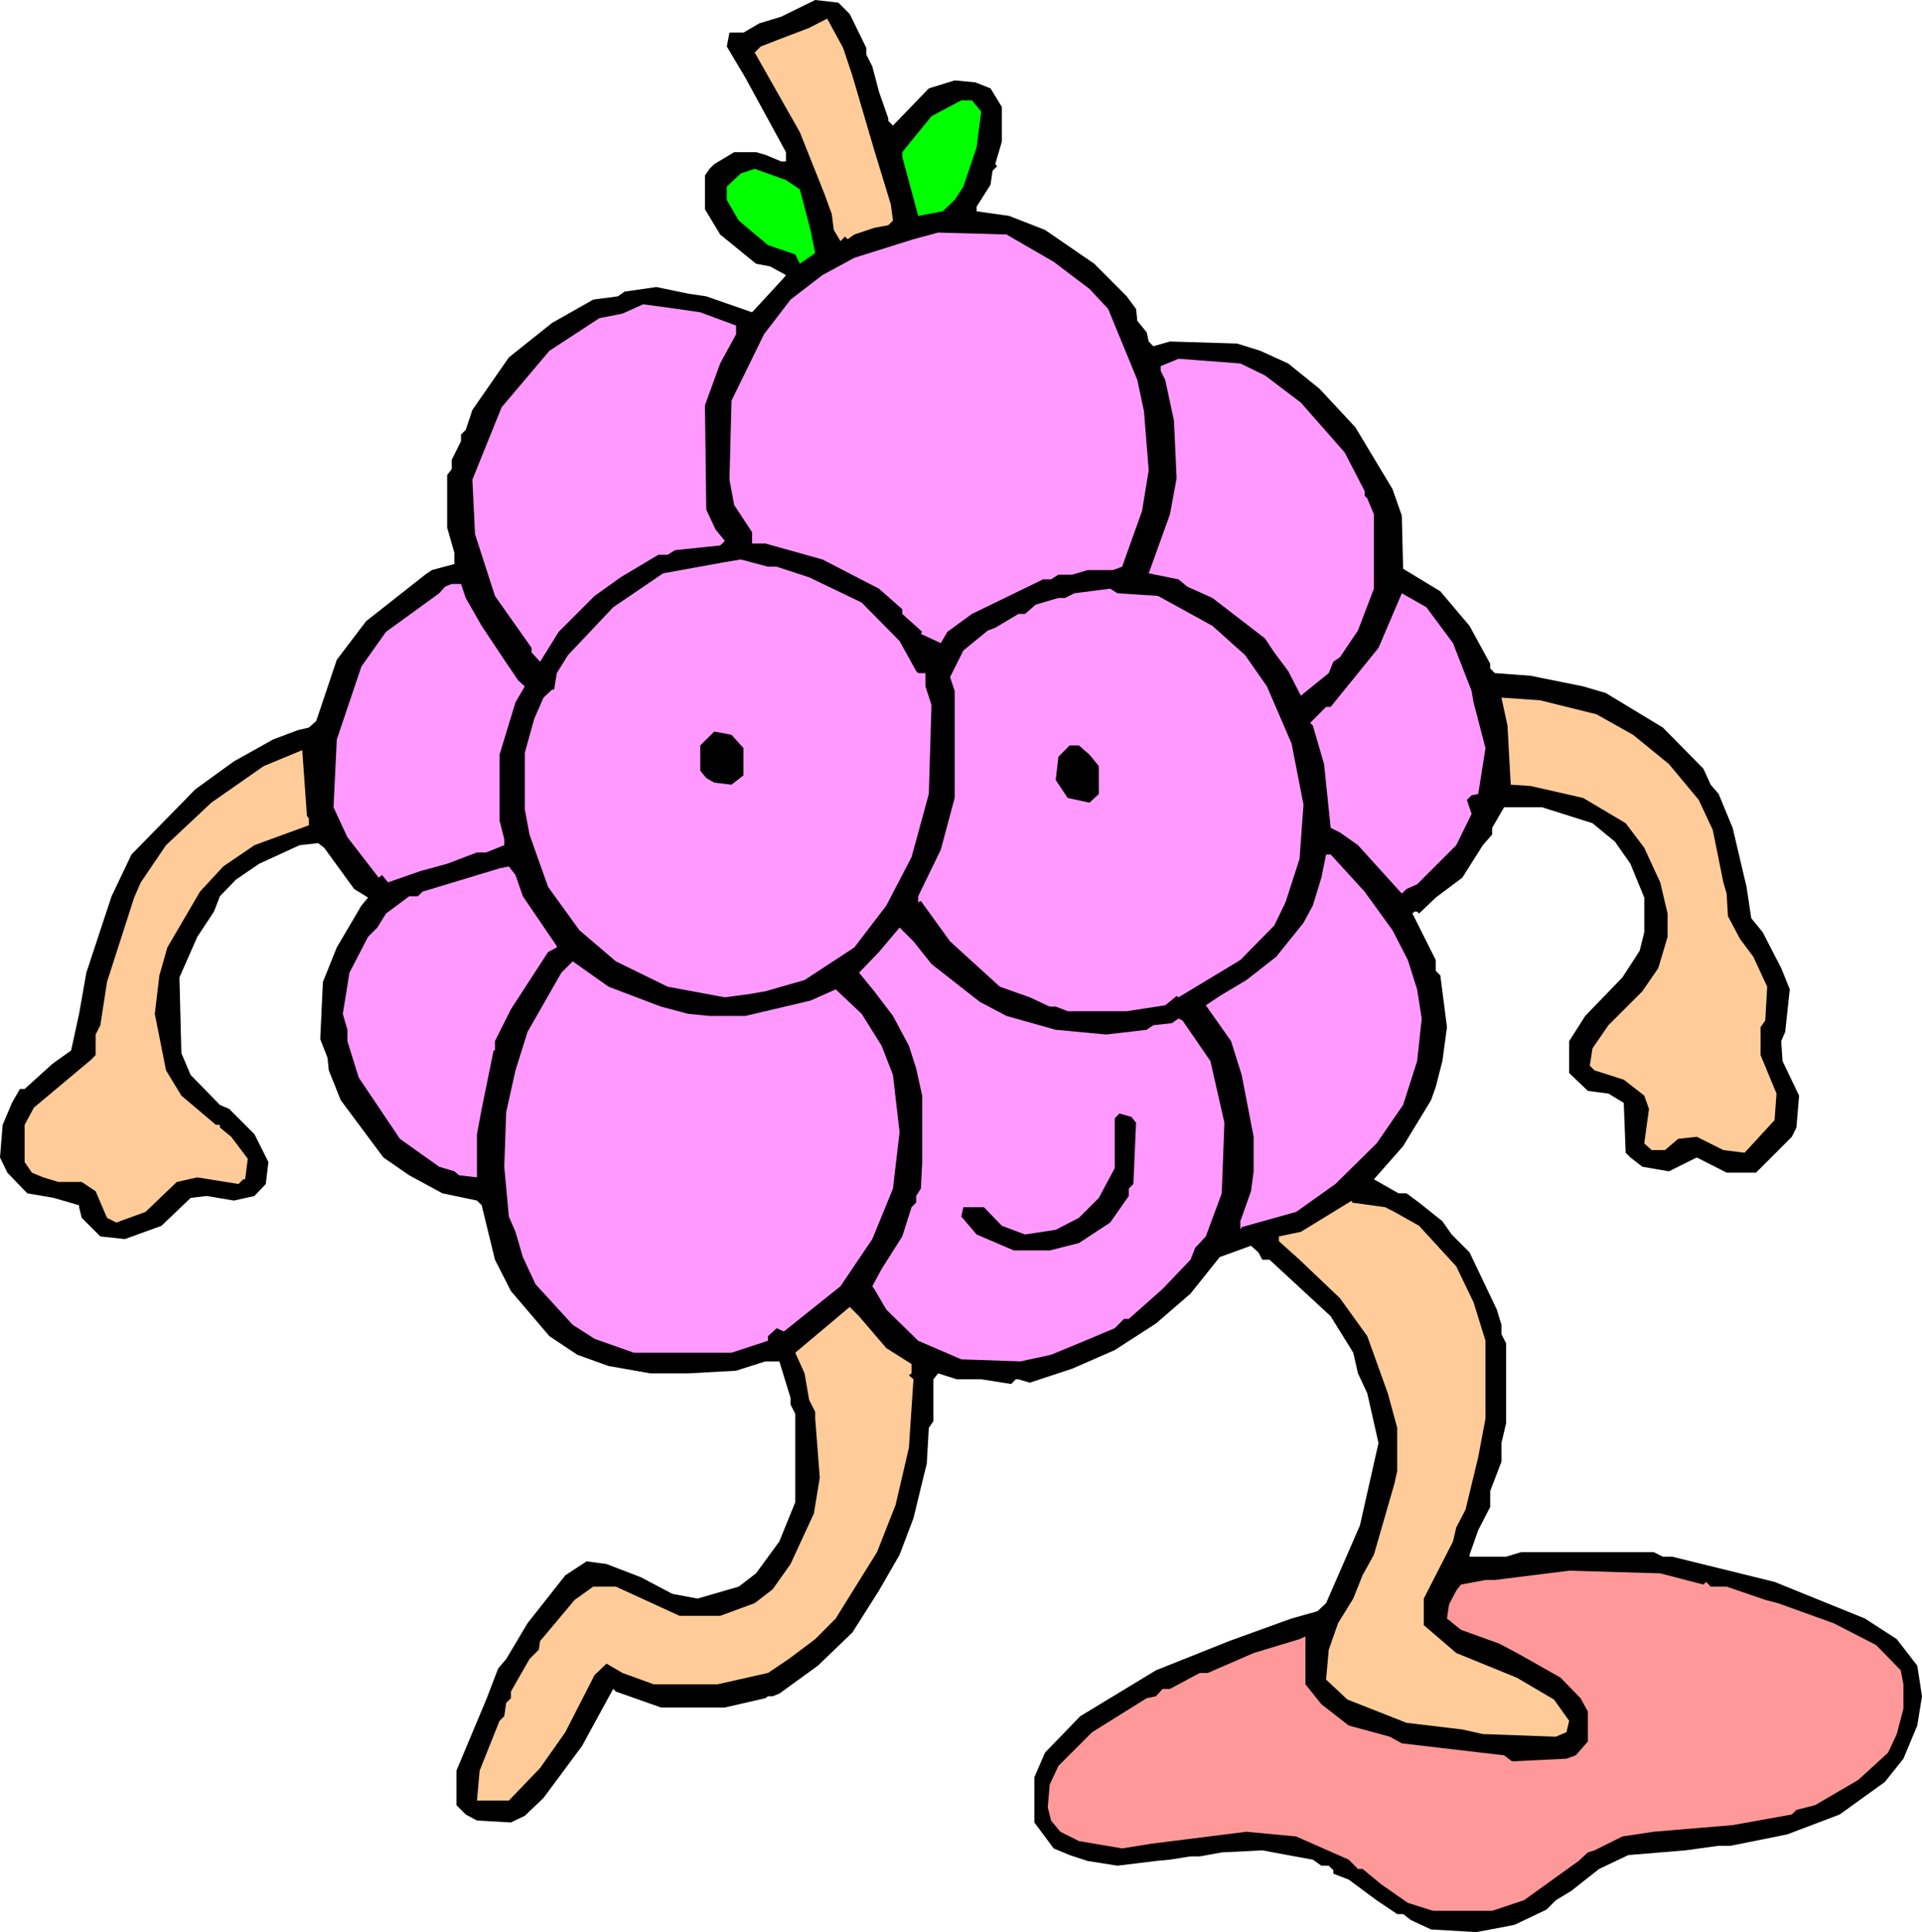
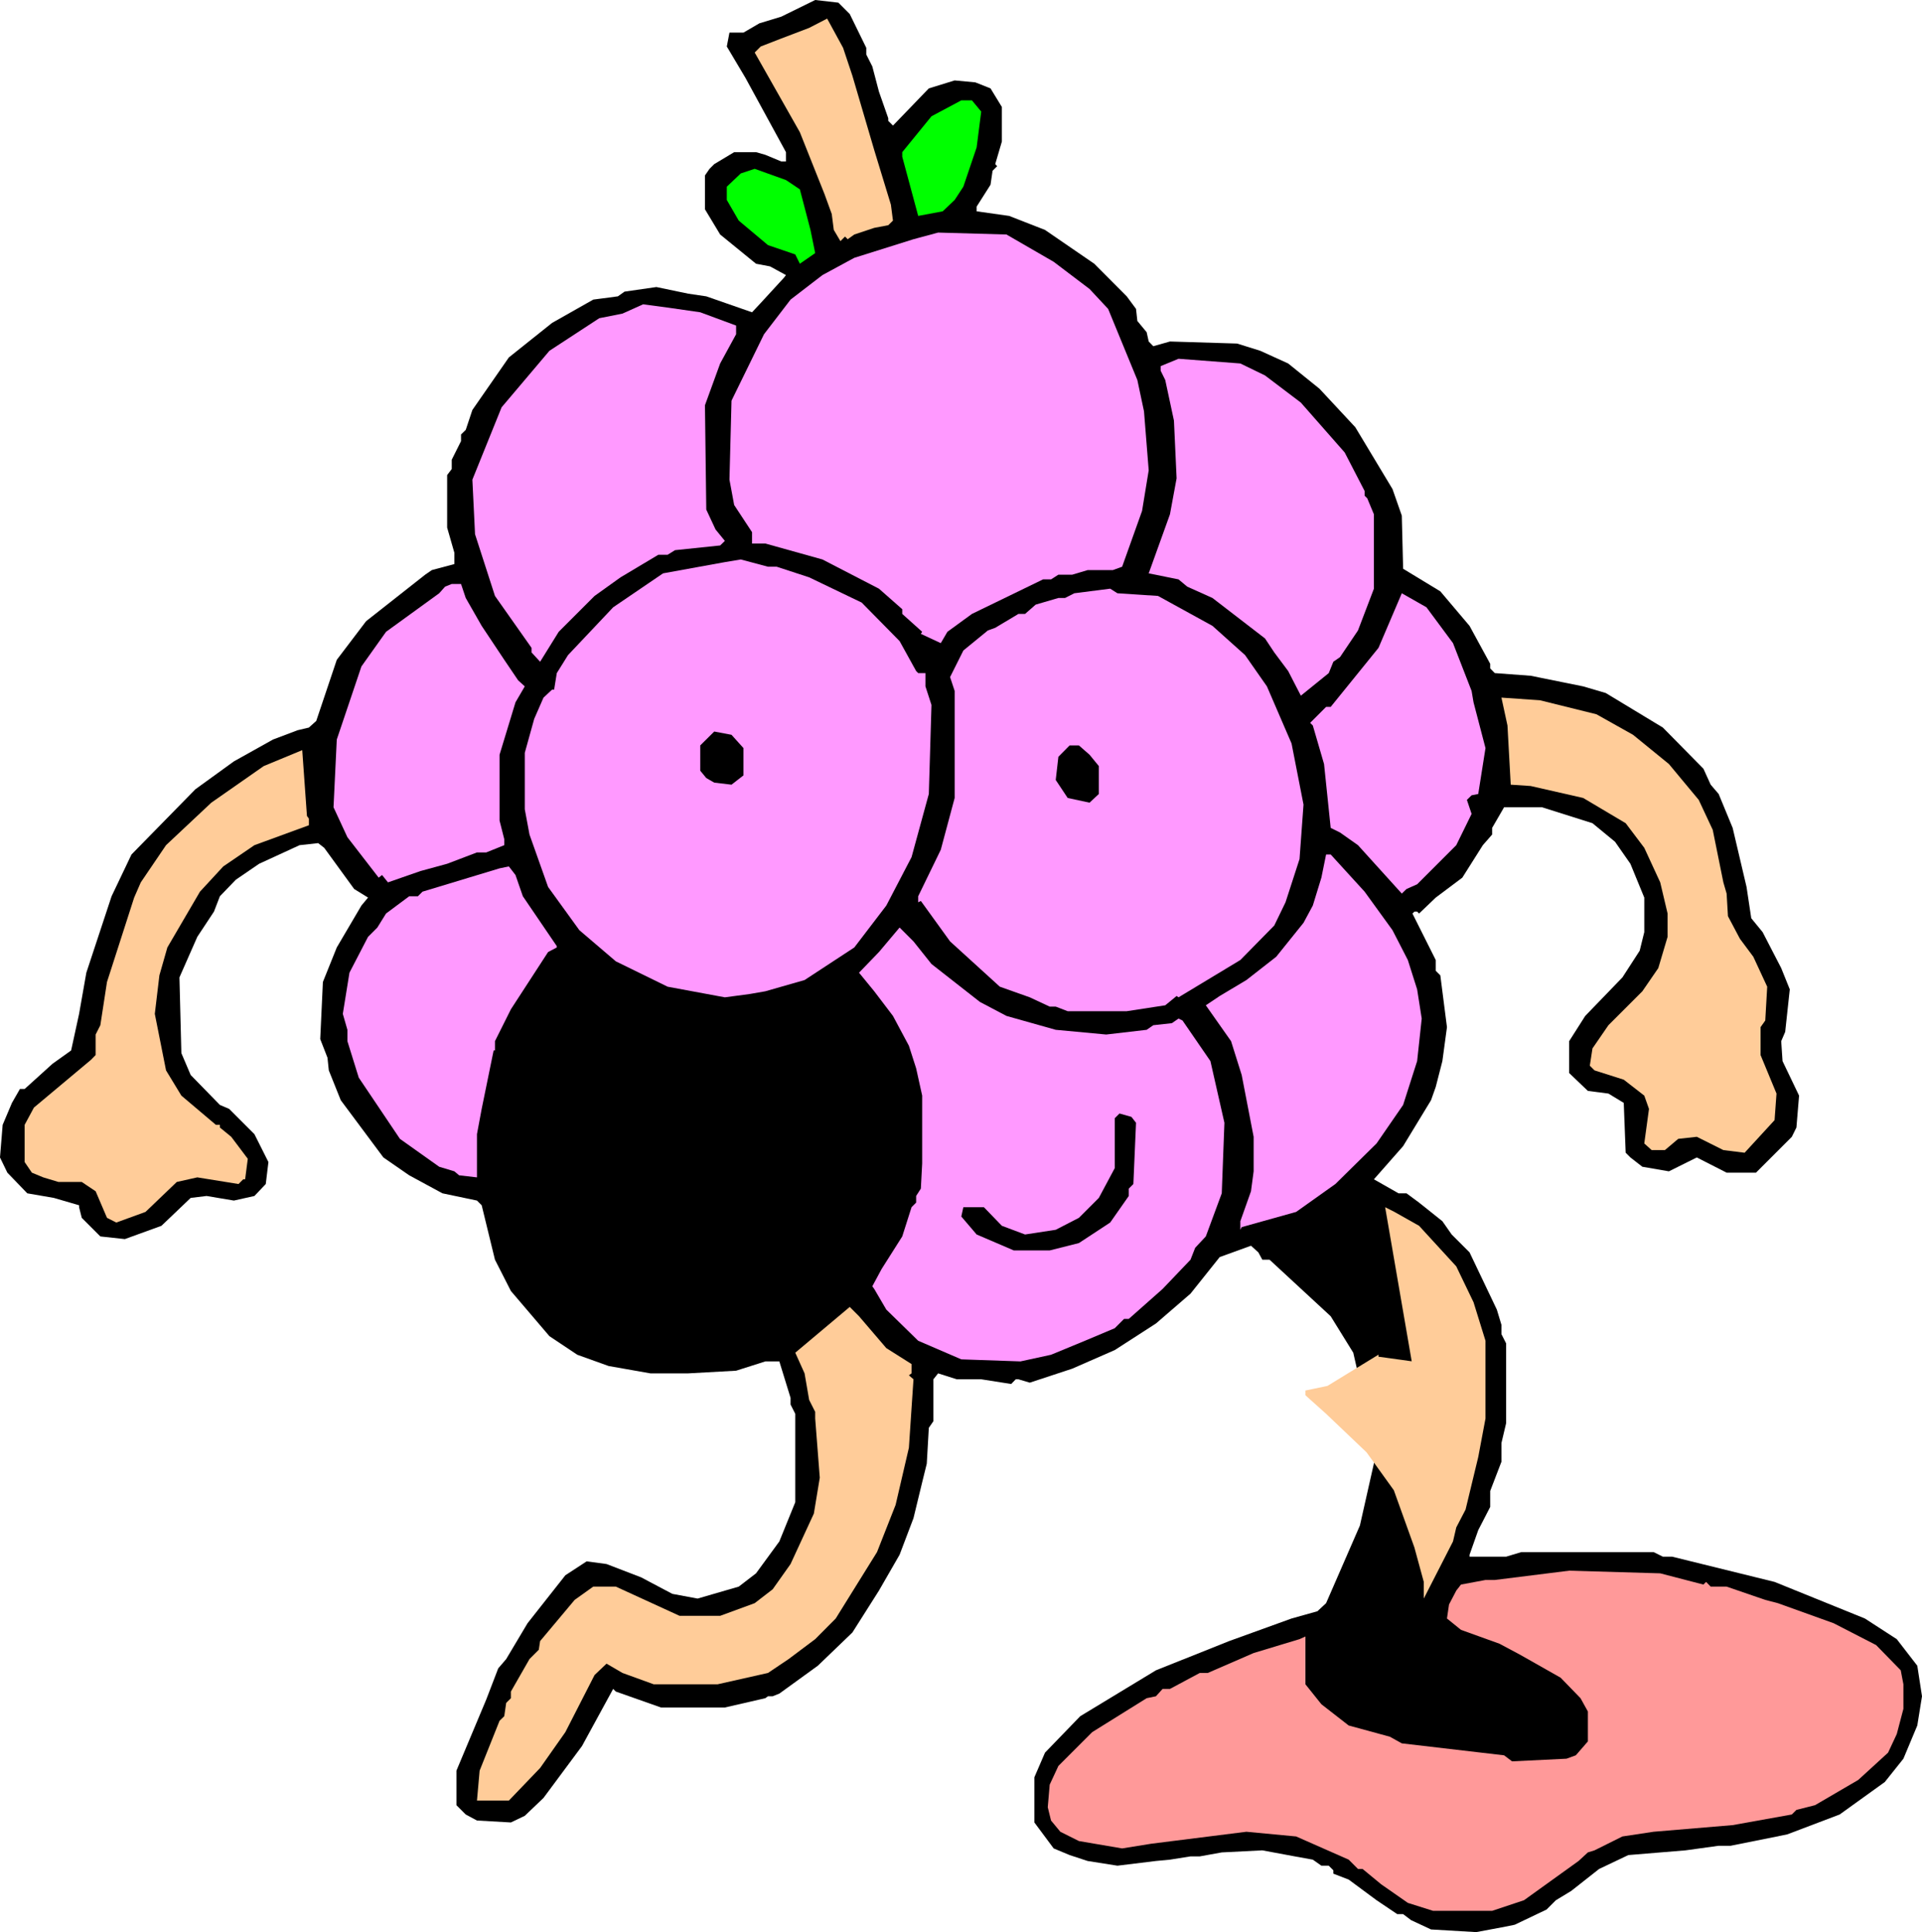
<svg xmlns="http://www.w3.org/2000/svg" fill-rule="evenodd" height="348.96" preserveAspectRatio="none" stroke-linecap="round" viewBox="0 0 15917 16000" width="3.616in">
  <style>.brush1{fill:#000}.pen1{stroke:none}.brush2{fill:#fc9}.brush4{fill:#f9f}</style>
  <path class="pen1 brush1" d="m7037 116 137 280v55l50 99 55 209 77 220v22l39 39 297-308 214-66 171 16 126 50 94 154v286l-55 187 16 17-38 38-17 116-115 181v39l269 38 297 116 408 280 269 270 77 104 11 100 77 93 17 77 38 39 138-39 556 17 192 60 231 105 259 209 297 319 308 512 77 220 11 440 308 187 242 286 171 314v38l38 39 297 22 435 88 187 55 473 286 336 341 60 132 66 77 116 281 115 489 39 259 94 115 154 298 71 176-38 352-33 77 11 165 137 286-22 264-38 77-297 297h-243l-247-126-231 115-220-38-99-77-39-39-16-413-127-77-170-22-155-148v-264l133-209 308-319 143-221 38-154v-286l-115-280-127-182-187-154-418-132h-314l-99 171v55l-77 88-170 269-220 165-138 132-16-16h-22l-17 16 193 385v89l38 38 55 429-38 281-55 214-39 110-231 380-242 275 204 116h66l104 77 193 154 77 110 148 148 226 474 38 126v77l39 77v660l-39 165v155l-93 242v132l-99 192-72 204v16h303l126-38h1095l77 38h77l848 209 748 303 264 171 170 220 39 253-39 242-115 275-154 193-374 269-435 165-468 94h-99l-275 38-473 39-242 115-231 182-127 77-77 77-264 126-110 22-209 39-374-22-165-77-66-50h-49l-171-115-231-171-127-49v-28l-38-38h-61l-71-50-149-27-269-50-336 17-182 33h-77l-170 27-116 11-319 39-247-39-149-49-132-55-160-215v-374l88-204 292-302 627-380 606-242 517-187 214-60 72-67 280-643 154-683-93-412-77-165-39-171-187-302-506-468h-60l-33-61-61-55-259 94-242 303-286 247-341 220-352 154-352 116-94-28h-22l-38 39-248-39h-203l-154-49-39 49v347l-38 55-17 297-38 154-72 297-115 303-171 297-220 347-286 275-319 231-55 22h-39l-22 16-335 77h-529l-374-132-22-22-258 473-319 430-155 148-115 55-281-16-93-50-77-77v-286l247-589 99-258 66-77 177-297 313-397 176-115 165 22 286 110 259 137 209 39 341-99 143-110 193-264 132-325v-732l-39-77v-55l-93-302h-116l-242 77-396 22h-314l-346-61-259-93-231-154-319-374-132-259-110-451-39-39-286-60-275-149-214-148-353-474-99-247-11-105-60-154 22-473 115-286 204-347 55-66-115-71-248-341-50-39-154 17-335 154-193 132-132 137-49 127-138 209-148 336 16 627 77 181 242 248 77 33 209 209 116 231-22 182-94 99-170 38-226-38-132 16-242 231-303 110-203-22-154-154-22-88v-16l-209-61-220-38-165-171-61-126 22-270 77-182 66-115h39l231-209 154-110 66-303 60-341 209-633 165-346 529-540 319-231 324-181 204-77 93-22 61-55 170-506 243-320 489-385 55-38 187-50v-93l-60-209v-435l38-50v-77l77-154v-55l39-38 55-165 302-435 358-286 341-193 204-27 55-39 264-38 264 55 149 22 379 132 72-77 192-209 17-22-132-72-116-22-297-242-126-209v-280l38-55 39-39 165-99h181l77 22 132 55h39v-77l-336-616-154-259 22-115h116l132-77 181-55L6751 0l192 22 94 94z" />
  <path class="pen1 brush2" d="m7059 627 181 616 138 452 17 132-39 38-116 22-165 55-55 39-22-22-38 38-55-93-17-132-60-165-204-512-374-660 50-50 170-66 231-88 149-77 132 242 77 231z" />
  <path class="pen1" d="m8126 924-38 297-110 325-72 110-99 94-203 38-132-490v-38l242-297 247-132h88l77 93zm-1502 644 88 336 39 192-127 88-38-77-226-77-242-203-99-171v-110l116-110 115-38 259 93 115 77z" style="fill:#0f0" />
  <path class="pen1 brush4" d="m8726 2168 297 225 154 165 242 589 55 259 39 489-55 336-165 462-77 28h-209l-127 38h-115l-61 39h-66l-589 286-203 148-55 94-165-77 11-17-165-148v-39l-193-170-468-242-473-132h-110v-94l-148-225-39-210 17-654 269-550 220-287 264-203 264-143 490-154 204-55 566 16 391 226z" />
  <path class="pen1 brush4" d="m5799 2586 297 110v72l-132 242-126 346 11 864 77 165 77 94-39 38-374 39-61 38h-77l-313 187-215 154-297 297-154 248-71-77v-38l-303-430-165-511-22-452 242-599 396-468 413-270 192-38 171-77 203 27 270 39zm4677 523 297 225 363 413 165 319v39l22 22 55 132v616l-132 346-149 221-55 38-38 94-231 187-105-204-115-154-77-116-435-335-209-94-72-60-247-50 176-489 55-298-22-478-72-336-38-77v-38l148-61 512 39 204 99z" />
  <path class="pen1 brush4" d="m6432 4693 269 88 435 209 314 319 137 248 17 17h60v110l50 154-22 737-143 523-209 401-265 347-412 270-325 93-126 22-209 28-474-88-429-210-302-258-259-358-154-434-39-209v-468l78-281 77-176 71-66h17l22-137 93-149 374-396 413-281 512-93 132-22 225 60h72zm-2575 259 132 231 187 281 115 170 55 50-77 132-132 434v545l39 154v50l-149 60h-77l-247 94-220 60-270 94-49-61-28 22-259-335-115-248 27-561 204-605 204-287 440-319 49-55 55-22h77l39 116zm5733-17 451 248 270 242 181 259 204 473 99 506-33 451-116 358-93 192-281 286-512 309-16-11-94 77-319 49h-489l-99-38h-50l-165-77-248-88-412-375-242-335-22 11v-50l187-385 115-429v-886l-38-115 110-220 203-166 61-22 192-115h55l88-77 188-55h55l77-39 297-38 60 38 336 22zm2443 391 154 396 16 94 99 379-60 380-55 11-39 38 39 116-127 259-324 324-88 39-39 38-363-401-149-105-77-38-55-529-93-319-22-22 132-132h38l396-489 193-452 204 116 220 297z" />
  <path class="pen1 brush2" d="m13221 5915 303 170 297 242 247 297 116 248 88 435 27 93 11 187 99 187 111 149 115 248-16 280-39 55v231l132 319-16 220-248 270-176-22-220-110-154 17-110 93h-110l-61-55 39-286-39-110-170-132-242-77-39-39 22-143 132-192 281-281 132-192 77-259v-193l-61-258-132-286-154-204-352-209-435-99-165-11-27-490-50-231 319 22 468 116z" />
  <path class="pen1 brush1" d="M6157 6195v226l-99 77-143-17-66-38-50-61v-209l116-115 143 27 99 110zm2866 55 77 94v231l-77 72-181-39-99-149 22-192 93-94h77l88 77z" />
  <path class="pen1 brush2" d="M2558 6779v55l-451 165-258 176-193 209-270 462-66 231-38 319 93 468 127 209 286 242h33v22l94 77 137 182-22 170h-16l-39 39-341-55-170 38-259 248-242 88-77-39-94-220-115-77H484l-126-38-94-39-60-88v-308l77-143 473-396 38-39v-170l39-77 55-358 225-699 55-126 209-308 375-352 434-303 319-132 39 545 16 22z" />
  <path class="pen1 brush4" d="m11301 7384 231 319 127 247 77 243 38 242-38 352-116 363-220 319-341 336-325 231-451 126-11 22v-71l88-248 22-165v-286l-99-512-88-280-209-297 115-77 221-132 247-193 226-281 77-143 71-231 39-192h38l281 308zm-6971 38 281 413v11l-72 38-308 474-132 264v77h-11l-99 484-39 209v358l-148-17-39-33-126-38-325-231-341-507-94-302v-94l-38-132 55-341 154-297 77-77 72-116 192-143h72l38-38 638-193 77-16 55 71 61 176z" />
  <path class="pen1 brush4" d="m7714 7983 401 314 220 116 408 115 418 39 335-39 55-38 154-17 55-38 33 16 231 336 116 511-22 584-132 357-88 94-39 99-231 242-280 248h-39l-77 77-247 104-281 116-253 55-490-17-357-154-264-258-100-171-16-22 77-143 171-270 77-242 38-38v-55l39-61 11-209v-561l-50-226-60-187-132-247-155-204-126-154 165-171 171-203 115 115 149 187z" />
-   <path class="pen1 brush4" d="m5474 8336 226 60 176 17h297l539-127 209-93 215 203 165 264 94 242 55 474-55 467-171 418-264 391-468 374-60-27-72 66v38l-302 99h-809l-325-115-181-116-308-336-105-225-61-209-55-127-38-412 16-452 77-346 100-319 280-490 94-94 297 210 434 165z" />
  <path class="pen1 brush1" d="m9408 9298-22 507-38 38v61l-154 220-259 170-242 61h-297l-308-132-127-149 17-77h170l149 154 192 72 254-39 192-99 165-165 132-247v-413l39-39 99 28 38 49z" />
-   <path class="pen1 brush2" d="m11471 9997 77 39 204 115 308 336 143 297 99 319v644l-60 319-105 435-77 148-27 116-242 473v220l269 231 501 204 308 181 126 176-22 94-88 38-605-22-170-38-462-55-490-193-176-165 22-247 77-220 126-204 77-193 94-170 170-589 23-104v-358l-78-286-170-473-226-314-335-319-154-138-17-16v-39l182-38 423-259v17l275 38zm-4131 1167 209 132v77l-22 16 38 33-38 567-110 473-154 391-342 550-170 171-220 165-171 115-418 94h-528l-259-94-132-77-99 94-242 473-209 297-259 270h-264l22-248 165-413 39-38 16-110 39-39v-55l154-269 77-77 11-72 286-341 154-110h187l528 242h336l286-105 149-115 148-209 193-418 49-297-38-490v-55l-50-99-38-220-77-171 451-379 77 77 226 264z" />
+   <path class="pen1 brush2" d="m11471 9997 77 39 204 115 308 336 143 297 99 319v644l-60 319-105 435-77 148-27 116-242 473v220v-358l-78-286-170-473-226-314-335-319-154-138-17-16v-39l182-38 423-259v17l275 38zm-4131 1167 209 132v77l-22 16 38 33-38 567-110 473-154 391-342 550-170 171-220 165-171 115-418 94h-528l-259-94-132-77-99 94-242 473-209 297-259 270h-264l22-248 165-413 39-38 16-110 39-39v-55l154-269 77-77 11-72 286-341 154-110h187l528 242h336l286-105 149-115 148-209 193-418 49-297-38-490v-55l-50-99-38-220-77-171 451-379 77 77 226 264z" />
  <path class="pen1" style="fill:#f99" d="m14107 13122 22-22 38 39h132l320 110 104 27 462 166 352 181 204 209 22 116v203l-55 209-72 154-247 226-358 209-154 39-38 38-490 88-655 55-258 39-231 115-55 17-77 71-452 325-264 88h-489l-209-66-221-154-154-127h-38l-77-77-435-192-412-39-787 99-242 39-358-61-154-77-77-93-27-110 16-187 72-155 280-280 451-281 77-16 55-61h61l247-132h66l380-165 380-115 49-22v396l132 165 226 176 341 93 99 55 847 99 66 50 451-22 77-28 100-115v-248l-61-110-165-170-341-193-165-88-319-115-116-94 17-116 60-115 39-50 203-38h77l616-77 754 22 358 93z" />
</svg>